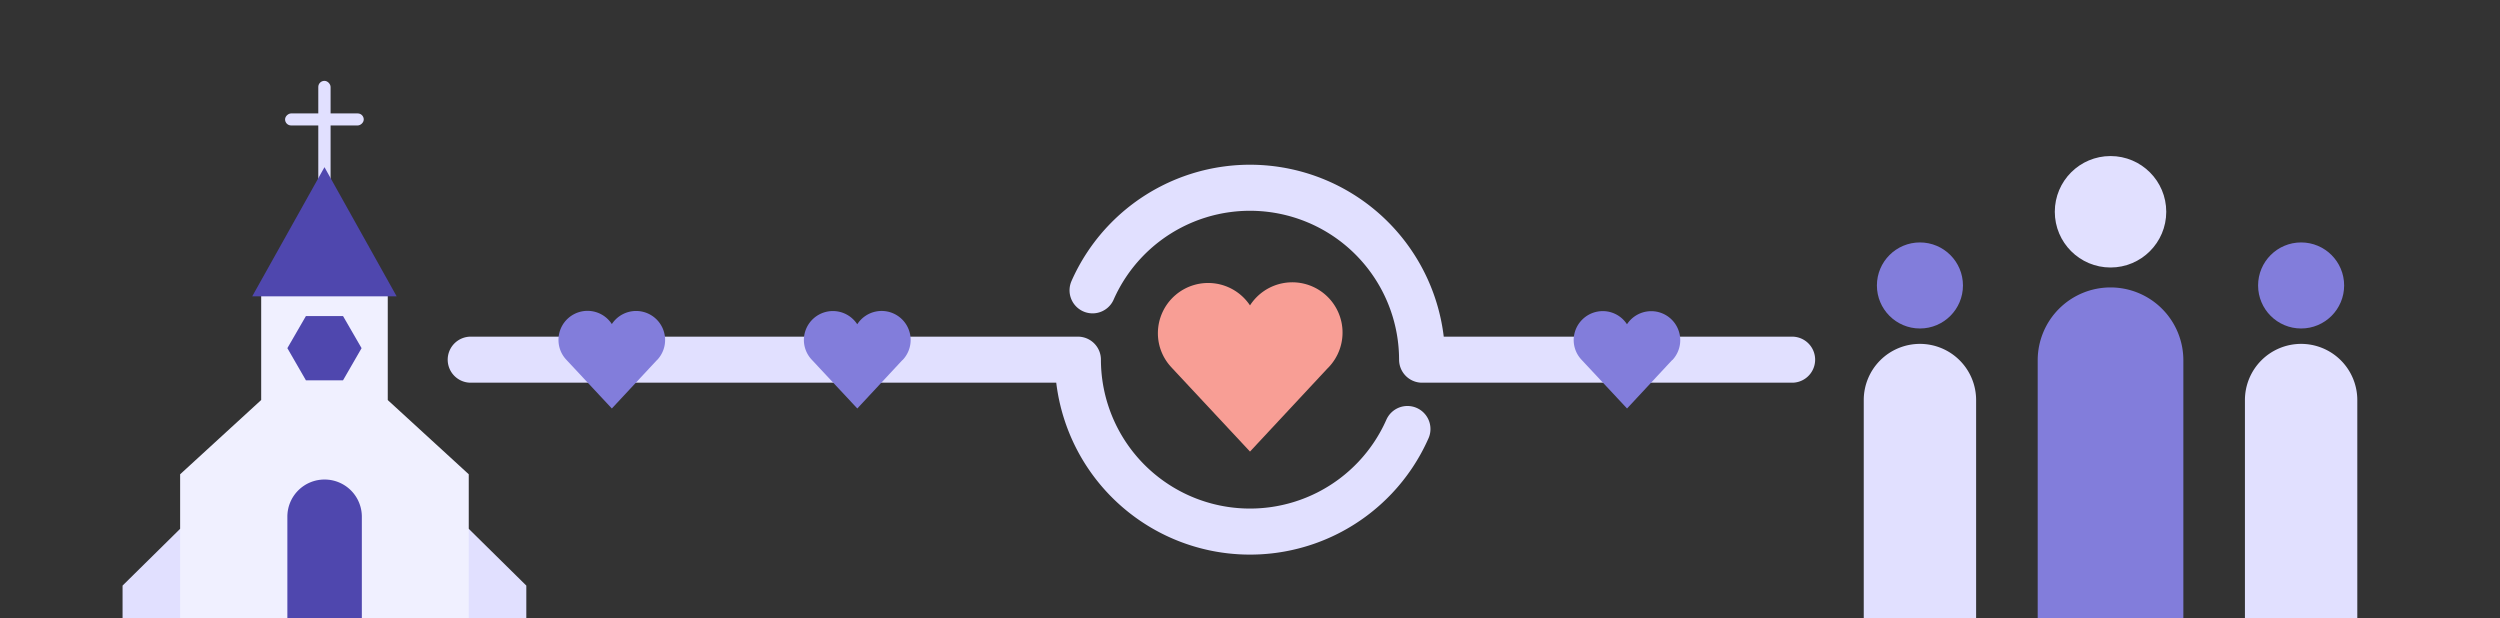
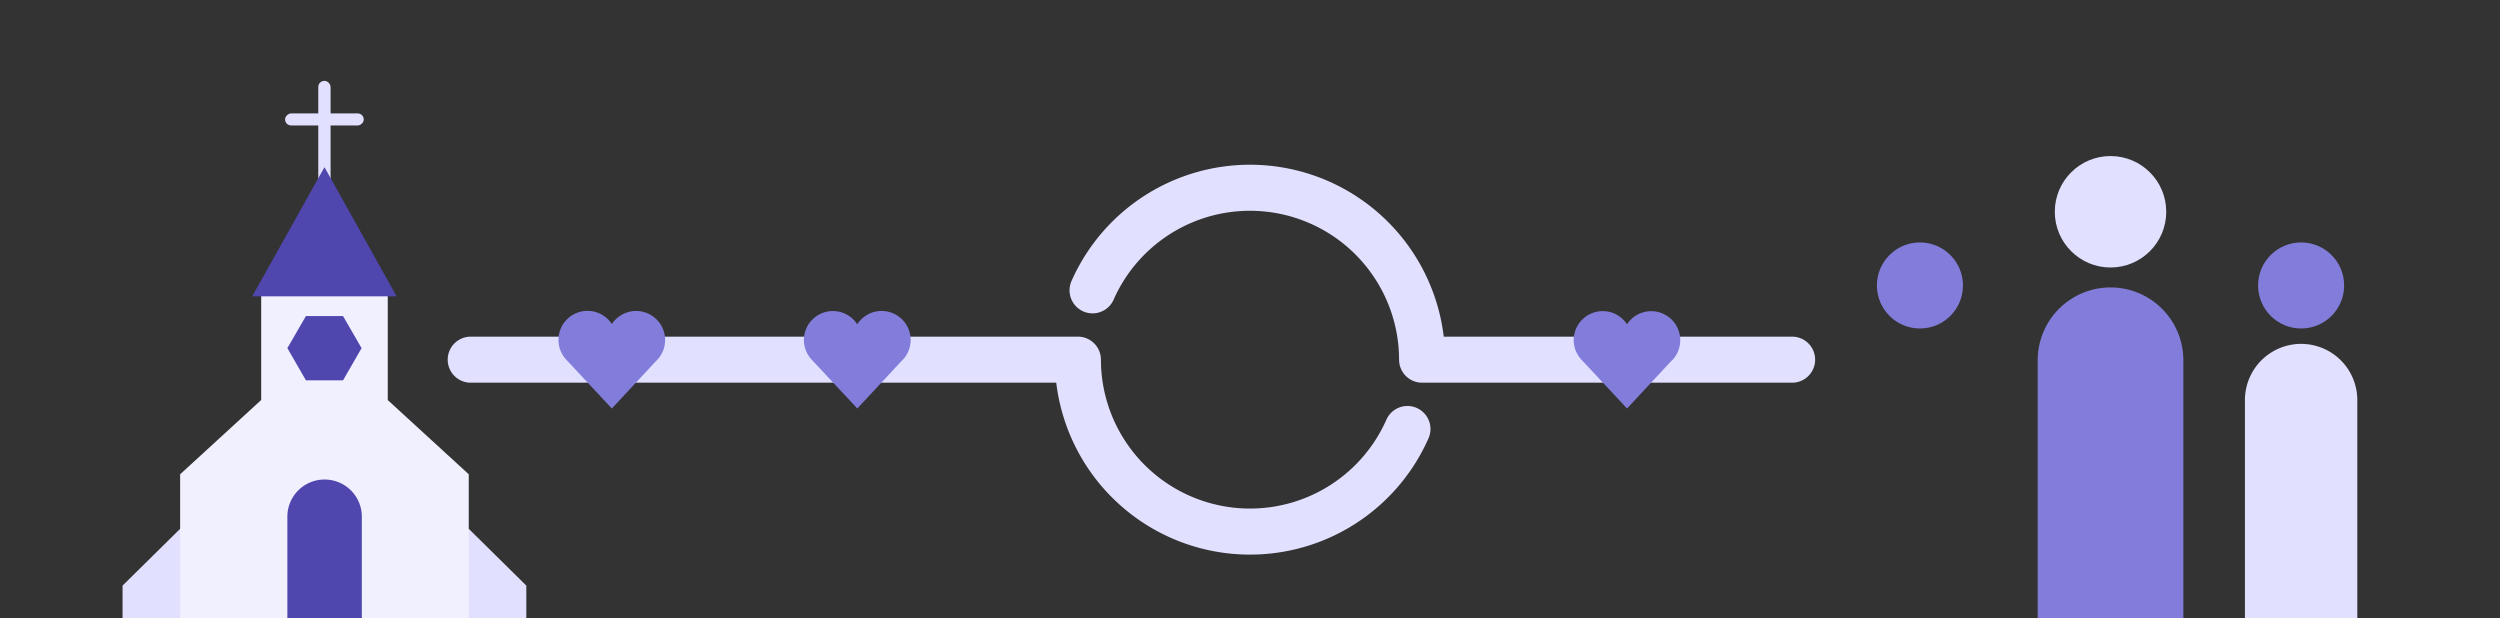
<svg xmlns="http://www.w3.org/2000/svg" id="Layer_1" data-name="Layer 1" viewBox="0 0 380 94">
  <rect x="0" y="0" width="380" height="94" fill="#333333" stroke="none" />
  <defs>
    <style>.cls-1,.cls-7{fill:none;}.cls-2{clip-path:url(#clip-path);}.cls-3{fill:#e1e0ff;}.cls-4{fill:#f0f0ff;}.cls-5{fill:#4f47ae;}.cls-6,.cls-9{fill:#827ddb;}.cls-7{stroke:#e1e0ff;stroke-linecap:round;stroke-linejoin:round;stroke-width:7px;}.cls-8{fill:#f89e95;}.cls-8,.cls-9{fill-rule:evenodd;}</style>
    <clipPath id="clip-path">
      <polygon class="cls-1" points="380.27 94 -0.53 94 -0.27 0 380.53 0 380.27 94" />
    </clipPath>
  </defs>
  <title>recurring-giving</title>
  <g class="cls-2">
    <rect class="cls-3" x="48.38" y="12.29" width="1.87" height="18.1" rx="0.93" transform="translate(98.63 42.68) rotate(-180)" />
    <rect class="cls-3" x="48.4" y="12.18" width="1.83" height="11.96" rx="0.92" transform="translate(67.47 -31.16) rotate(90)" />
    <rect class="cls-4" x="39.69" y="44.46" width="19.24" height="21.41" transform="translate(98.63 110.32) rotate(-180)" />
    <polygon class="cls-3" points="18.63 89.01 27.38 80.38 71.25 80.38 80 89.01 80 97.05 18.63 97.05 18.63 89.01" />
    <polygon class="cls-4" points="27.38 72.09 39.69 60.81 58.94 60.81 71.25 72.09 71.25 97.05 27.38 97.05 27.38 72.09" />
    <polygon class="cls-5" points="49.32 25.41 60.29 45.04 38.34 45.04 49.32 25.41" />
    <polygon class="cls-5" points="46.5 48.04 52.14 48.04 54.96 52.92 52.14 57.81 46.5 57.81 43.68 52.92 46.5 48.04" />
    <path class="cls-5" d="M43.68,78.53V97.05H55V78.53a5.65,5.65,0,0,0-5.64-5.64h0A5.64,5.64,0,0,0,43.68,78.53Z" />
    <circle class="cls-6" cx="349.77" cy="43.39" r="6.54" />
    <path class="cls-3" d="M349.77,52.27h0a8.54,8.54,0,0,1,8.54,8.54V97.05a0,0,0,0,1,0,0H341.23a0,0,0,0,1,0,0V60.81A8.54,8.54,0,0,1,349.77,52.27Z" />
    <circle class="cls-6" cx="291.83" cy="43.39" r="6.54" />
-     <path class="cls-3" d="M291.83,52.27h0a8.54,8.54,0,0,1,8.54,8.54V97.05a0,0,0,0,1,0,0H283.29a0,0,0,0,1,0,0V60.81A8.54,8.54,0,0,1,291.83,52.27Z" />
    <circle class="cls-3" cx="320.8" cy="32.19" r="8.47" />
    <path class="cls-6" d="M320.8,43.69h0a11.07,11.07,0,0,1,11.07,11.07V97.05a0,0,0,0,1,0,0H309.73a0,0,0,0,1,0,0V54.76A11.07,11.07,0,0,1,320.8,43.69Z" />
    <path class="cls-7" d="M166.07,44.13a26.16,26.16,0,0,1,50.09,10.54H272.4" />
    <path class="cls-7" d="M213.93,65.21a26.16,26.16,0,0,1-50.09-10.54H71.55" />
-     <path class="cls-8" d="M201.94,55.84h0l-.17.17L190,68.64,178.28,56.08l-.22-.24A7.54,7.54,0,0,1,176,50.6a7.64,7.64,0,0,1,14-4.18,7.64,7.64,0,1,1,11.94,9.42" />
    <path class="cls-9" d="M99.9,54.7h0l-.1.09L93,62.09l-6.78-7.26-.12-.13a4.37,4.37,0,0,1-1.21-3A4.41,4.41,0,0,1,93,49.26,4.41,4.41,0,1,1,99.9,54.7" />
    <path class="cls-9" d="M137.21,54.7h0l-.1.09-6.8,7.3-6.78-7.26-.12-.13a4.38,4.38,0,0,1-1.22-3,4.41,4.41,0,0,1,8.11-2.41,4.41,4.41,0,1,1,6.89,5.44" />
    <path class="cls-9" d="M254.21,54.7h0l-.1.09-6.8,7.3-6.78-7.26-.12-.13a4.37,4.37,0,0,1-1.21-3,4.42,4.42,0,0,1,4.41-4.41,4.37,4.37,0,0,1,3.69,2,4.41,4.41,0,1,1,6.9,5.44" />
  </g>
</svg>